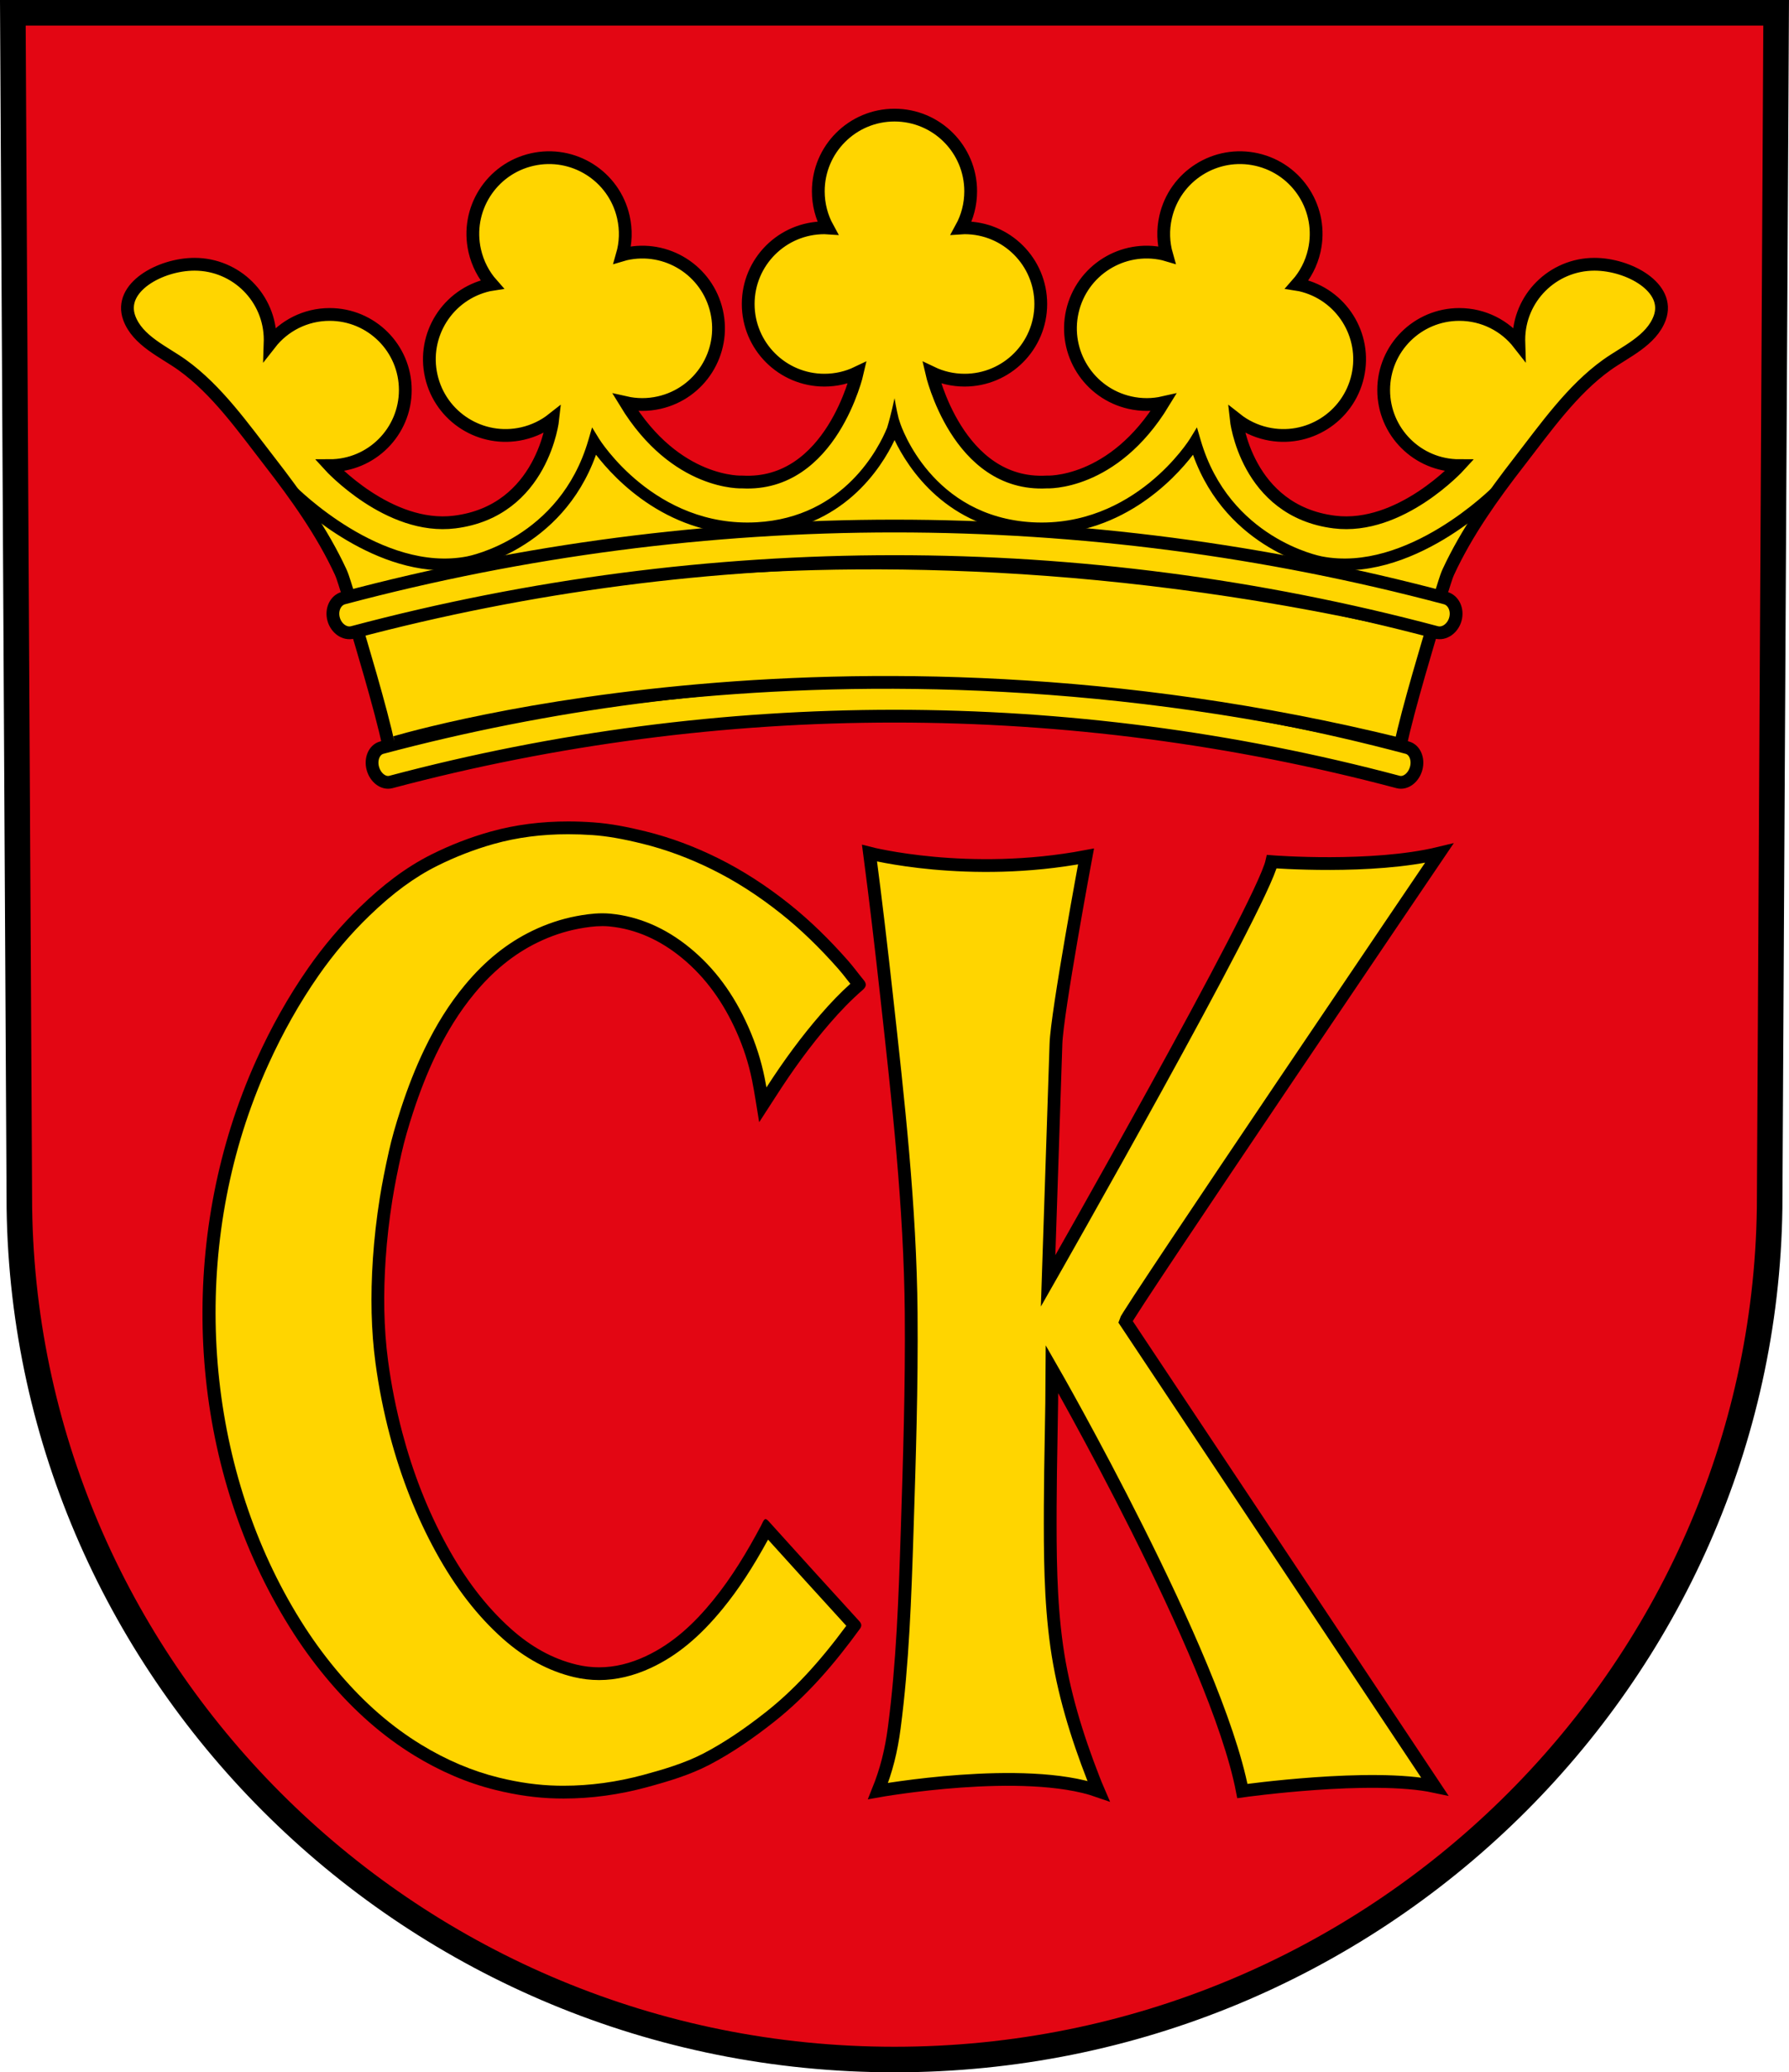
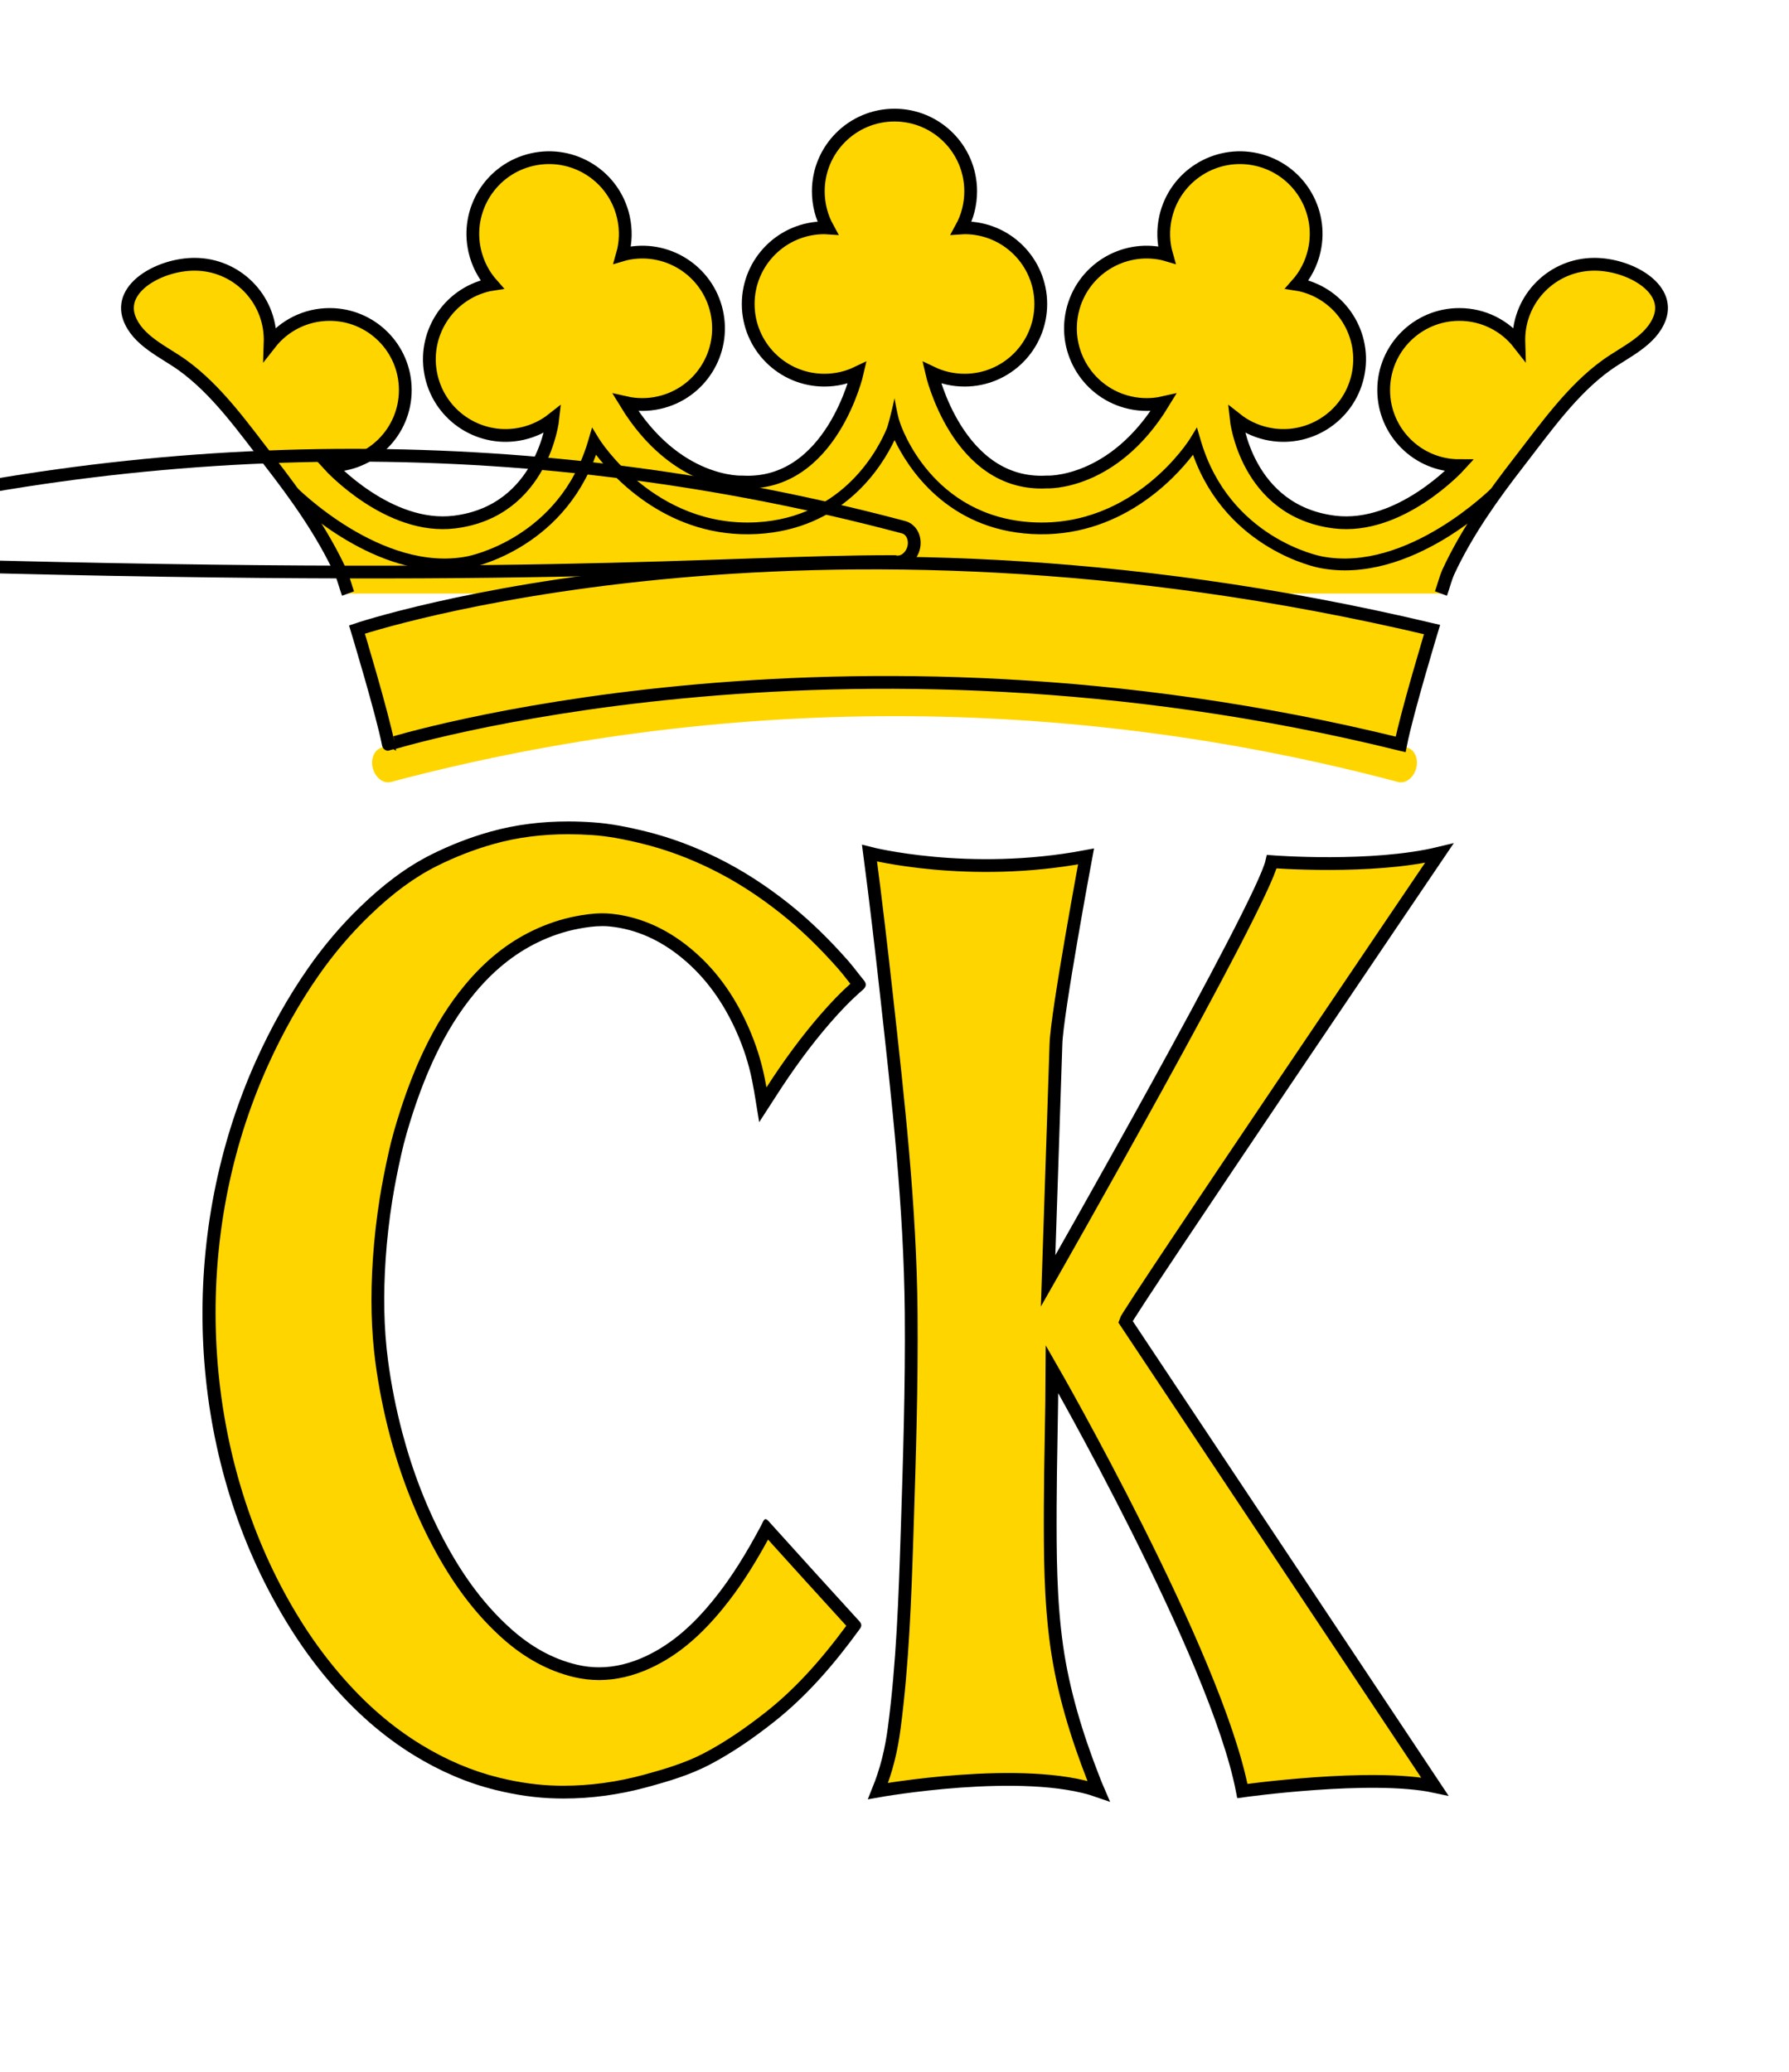
<svg xmlns="http://www.w3.org/2000/svg" version="1.1" id="Warstwa_7" x="0px" y="0px" viewBox="0 0 140.036 162.242" enable-background="new 0 0 140.036 162.242" xml:space="preserve">
-   <path fill="#E30613" stroke="#000000" stroke-width="2" stroke-miterlimit="10" d="M70.018,161.242  c37.676,0.005,67.988-30.084,68.501-66.643L139.03,1H70.018H1.005l0.512,93.599C2.03,131.158,32.342,161.246,70.018,161.242z" />
  <g>
    <g>
      <path fill="#FFD500" d="M43.605,140.302c-1.509-0.032-3.036-0.242-4.669-0.643c-2.122-0.521-4.223-1.412-6.242-2.648    c-2.345-1.436-4.458-3.269-6.458-5.604c-1.005-1.173-1.943-2.431-2.79-3.737c-7.431-11.499-9.146-27.042-4.479-40.563    c0.158-0.456,0.323-0.905,0.493-1.356c0.339-0.891,0.699-1.759,1.071-2.578c1.152-2.55,2.5-4.938,4.005-7.098    c1.2-1.721,2.551-3.31,4.017-4.725c1.882-1.82,3.618-3.097,5.464-4.017c1.447-0.721,2.96-1.306,4.496-1.739    c1.878-0.525,3.829-0.781,5.965-0.781c0.627,0,1.278,0.022,1.937,0.068c1.16,0.079,2.397,0.293,4.012,0.692    c1.86,0.46,3.724,1.149,5.539,2.049c1.886,0.933,3.687,2.09,5.505,3.538c1.522,1.213,2.993,2.629,4.495,4.329    c0.261,0.294,0.503,0.603,0.744,0.911c0.166,0.212,0.331,0.424,0.502,0.631c0.017,0.02,0.029,0.036,0.038,0.049    c-0.013,0.011-0.03,0.028-0.055,0.049c-0.842,0.729-1.688,1.586-2.584,2.621c-1.477,1.703-2.884,3.607-4.301,5.821l-0.598,0.924    c-0.108-0.682-0.216-1.35-0.35-2.013c-0.264-1.314-0.683-2.624-1.247-3.893c-1.111-2.501-2.563-4.462-4.436-5.996    c-1.821-1.493-3.818-2.355-5.933-2.563c-0.195-0.019-0.393-0.027-0.591-0.027c-0.722,0-1.426,0.114-1.958,0.215    c-1.122,0.213-2.232,0.584-3.303,1.102c-1.909,0.921-3.585,2.27-5.122,4.121c-1.18,1.421-2.195,3.033-3.105,4.929    c-0.669,1.396-1.263,2.896-1.813,4.581c-0.426,1.315-0.711,2.328-0.925,3.285c-0.3,1.336-0.532,2.523-0.709,3.627    c-0.251,1.581-0.431,3.162-0.533,4.7c-0.198,2.953-0.134,5.592,0.197,8.065c0.252,1.892,0.631,3.797,1.124,5.662    c0.858,3.239,2.055,6.267,3.556,8.998c1.5,2.728,3.18,4.899,5.136,6.64c1.651,1.468,3.447,2.438,5.338,2.887    c0.609,0.146,1.233,0.22,1.854,0.22c1.261,0,2.557-0.306,3.85-0.908c1.955-0.91,3.69-2.346,5.461-4.519    c1.302-1.598,2.478-3.427,3.812-5.93c2.304,2.553,4.583,5.063,6.871,7.57c-2.277,3.135-4.37,5.4-6.612,7.169    c-1.776,1.402-3.401,2.482-4.97,3.302c-1.539,0.802-3.22,1.29-4.809,1.721c-2.12,0.575-4.268,0.867-6.38,0.867    C43.946,140.308,43.776,140.306,43.605,140.302z" />
      <path d="M44.479,65.312L44.479,65.312c0.615,0,1.254,0.023,1.9,0.067c1.13,0.078,2.341,0.288,3.927,0.68    c1.826,0.451,3.655,1.128,5.437,2.012c1.854,0.917,3.625,2.055,5.415,3.48c1.499,1.194,2.949,2.591,4.435,4.272    c0.246,0.277,0.478,0.573,0.723,0.887c0.081,0.103,0.161,0.206,0.245,0.311c-0.764,0.688-1.529,1.477-2.327,2.4    c-1.455,1.677-2.843,3.548-4.239,5.715c-0.045-0.252-0.091-0.503-0.142-0.752c-0.27-1.348-0.7-2.693-1.28-3.998    c-1.145-2.575-2.642-4.597-4.575-6.18c-1.901-1.557-3.987-2.457-6.202-2.673c-0.21-0.02-0.423-0.03-0.637-0.03    c-0.763,0-1.498,0.119-2.055,0.224c-1.161,0.221-2.314,0.605-3.425,1.142c-1.976,0.954-3.706,2.345-5.29,4.253    c-1.208,1.456-2.245,3.102-3.17,5.032c-0.679,1.414-1.28,2.933-1.838,4.643c-0.432,1.33-0.721,2.357-0.937,3.328    c-0.304,1.355-0.538,2.552-0.715,3.659c-0.253,1.59-0.434,3.186-0.539,4.745c-0.2,2.989-0.135,5.66,0.2,8.165    c0.255,1.907,0.637,3.833,1.137,5.724c0.869,3.278,2.081,6.344,3.602,9.11c1.526,2.777,3.24,4.993,5.241,6.773    c1.714,1.523,3.583,2.532,5.554,2.999c0.649,0.155,1.312,0.233,1.971,0.233c1.334,0,2.7-0.321,4.06-0.954    c2.026-0.943,3.818-2.423,5.637-4.656c1.213-1.488,2.315-3.169,3.529-5.387c1.893,2.099,3.906,4.317,6.124,6.748    c-2.142,2.906-4.144,5.054-6.28,6.74c-1.752,1.383-3.351,2.446-4.89,3.25c-1.499,0.781-3.217,1.278-4.709,1.682    c-2.078,0.564-4.18,0.85-6.246,0.85c-0.167,0-0.335-0.002-0.503-0.005c-1.471-0.031-2.962-0.237-4.56-0.629    c-2.072-0.508-4.125-1.379-6.1-2.588c-2.301-1.409-4.375-3.209-6.34-5.503c-0.99-1.155-1.915-2.395-2.749-3.683    c-7.349-11.373-9.045-26.75-4.427-40.128c0.157-0.452,0.319-0.898,0.488-1.343c0.336-0.885,0.693-1.742,1.061-2.552    c1.14-2.523,2.471-4.884,3.958-7.016c1.181-1.694,2.512-3.258,3.955-4.652c1.844-1.784,3.541-3.032,5.339-3.928    c1.42-0.707,2.904-1.281,4.408-1.705C40.482,65.562,42.389,65.312,44.479,65.312 M44.479,64.312c-2.052,0-4.09,0.237-6.102,0.801    c-1.591,0.449-3.115,1.041-4.584,1.773c-2.095,1.045-3.911,2.482-5.588,4.104c-1.518,1.465-2.876,3.072-4.08,4.799    c-1.576,2.261-2.912,4.661-4.049,7.177c-0.39,0.857-0.75,1.727-1.084,2.608c-0.172,0.455-0.338,0.909-0.498,1.37    c-4.63,13.41-3.217,29.007,4.531,40.998c0.857,1.324,1.8,2.59,2.829,3.791c1.911,2.23,4.074,4.172,6.578,5.705    c1.988,1.217,4.104,2.147,6.384,2.707c1.576,0.387,3.164,0.624,4.777,0.657c0.175,0.004,0.35,0.006,0.524,0.006    c2.201,0,4.367-0.304,6.508-0.884c1.69-0.458,3.37-0.958,4.909-1.76c1.788-0.934,3.456-2.095,5.048-3.352    c2.624-2.071,4.765-4.587,6.719-7.278c0.163-0.224,0.16-0.396-0.04-0.614c-2.378-2.605-4.747-5.214-7.106-7.834    c-0.099-0.109-0.172-0.152-0.231-0.152c-0.094,0-0.151,0.111-0.221,0.241c-0.046,0.086-0.083,0.181-0.129,0.267    c-1.094,2.052-2.286,4.043-3.76,5.852c-1.475,1.81-3.14,3.383-5.284,4.381c-1.18,0.549-2.394,0.86-3.638,0.86    c-0.573,0-1.153-0.066-1.739-0.206c-1.945-0.461-3.631-1.45-5.121-2.774c-2.086-1.856-3.696-4.08-5.029-6.507    c-1.545-2.811-2.688-5.779-3.511-8.885c-0.488-1.849-0.86-3.714-1.112-5.601c-0.353-2.642-0.372-5.309-0.194-7.966    c0.104-1.558,0.283-3.109,0.528-4.654c0.194-1.207,0.436-2.406,0.704-3.597c0.243-1.091,0.565-2.169,0.912-3.238    c0.504-1.545,1.085-3.054,1.788-4.519c0.826-1.723,1.813-3.349,3.038-4.826c1.382-1.665,2.995-3.044,4.955-3.991    c1.011-0.489,2.077-0.851,3.177-1.06c0.609-0.114,1.244-0.206,1.868-0.206c0.181,0,0.362,0.008,0.54,0.025    c2.135,0.209,4.015,1.1,5.665,2.452c1.917,1.57,3.293,3.561,4.295,5.813c0.541,1.217,0.952,2.482,1.214,3.788    c0.215,1.066,0.363,2.147,0.556,3.275c0.433-0.673,0.869-1.343,1.303-2.015c1.29-2.015,2.688-3.954,4.258-5.763    c0.786-0.909,1.622-1.782,2.535-2.571c0.31-0.27,0.326-0.492,0.074-0.793c-0.424-0.513-0.814-1.057-1.257-1.555    c-1.401-1.585-2.897-3.066-4.559-4.39c-1.748-1.392-3.601-2.608-5.594-3.594c-1.803-0.894-3.677-1.601-5.641-2.086    c-1.355-0.335-2.719-0.611-4.098-0.707C45.79,64.337,45.134,64.312,44.479,64.312L44.479,64.312z" />
    </g>
    <path fill="#FFD500" stroke="#000000" stroke-miterlimit="10" d="M112.302,139.862c-4.947-1.061-15.054,0.358-15.054,0.358   c-2.048-10.65-14.9-33.026-14.9-33.026c-0.012,3.559-0.127,7.169-0.139,10.728c-0.012,3.661-0.004,7.338,0.509,10.971   c0.502,3.552,1.563,7.007,2.865,10.342c0.129,0.33,0.259,0.66,0.4,0.985c-5.837-2.048-17.255,0-17.255,0   c0.663-1.642,1.039-3.182,1.27-4.94c0.666-5.07,0.843-10.215,1.007-15.321c0.183-5.706,0.368-11.449,0.318-17.157   c-0.074-8.339-1.018-16.655-1.935-24.935c-0.409-3.694-0.84-7.387-1.325-11.072c0,0,7.732,1.997,16.948,0.256   c0,0-2.284,12.261-2.355,14.684l-0.614,18.547c0,0,16.743-29.39,17.511-32.821c0,0,7.834,0.614,13.108-0.666   c0,0-24.424,36.047-24.577,36.661L112.302,139.862z" />
  </g>
  <path fill="#FFD500" stroke="#000000" stroke-miterlimit="10" d="M112.792,46.468c0.174-0.471,0.371-1.241,0.582-1.697  c1.437-3.1,3.459-5.936,5.547-8.626c2.04-2.629,4.132-5.627,6.861-7.579c1.44-1.03,3.489-1.895,4.137-3.68  c0.866-2.387-2.439-4.197-5.112-4.197c-3.269,0-5.92,2.648-5.92,5.917c0,0.095,0.003,0.19,0.006,0.286  c-1.081-1.386-2.768-2.273-4.664-2.273c-3.269,0-5.92,2.648-5.92,5.917c0,3.272,2.651,5.92,5.92,5.92c0,0-4.613,5.063-9.785,4.414  c-6.919-0.868-7.683-8.062-7.683-8.062c0.678,0.537,1.484,0.934,2.383,1.137c3.212,0.727,6.405-1.287,7.133-4.499  c0.728-3.215-1.286-6.408-4.498-7.136c-0.084-0.019-0.165-0.034-0.251-0.047c0.643-0.727,1.117-1.621,1.347-2.637  c0.727-3.212-1.287-6.405-4.499-7.133c-3.215-0.728-6.408,1.286-7.136,4.498c-0.23,1.016-0.188,2.027,0.079,2.96  c-0.08-0.024-0.163-0.046-0.247-0.065c-3.212-0.727-6.405,1.287-7.133,4.502c-0.727,3.212,1.287,6.405,4.499,7.133  c0.896,0.203,1.791,0.193,2.631,0.002c-3.953,6.493-9.154,6.214-9.154,6.214c-6.964,0.358-8.986-8.556-8.986-8.556  c0.78,0.374,1.653,0.583,2.576,0.583c3.293,0,5.963-2.67,5.963-5.963c0-3.296-2.67-5.966-5.963-5.966  c-0.086,0-0.169,0.003-0.255,0.009c0.467-0.851,0.731-1.828,0.731-2.869c0-3.293-2.67-5.963-5.963-5.963h-0.002  c-3.293,0-5.963,2.67-5.963,5.963c0,1.041,0.264,2.018,0.731,2.869c-0.086-0.006-0.169-0.009-0.255-0.009  c-3.293,0-5.963,2.67-5.963,5.966c0,3.293,2.67,5.963,5.963,5.963c0.923,0,1.796-0.209,2.576-0.583c0,0-2.023,8.915-8.986,8.556  c0,0-5.201,0.279-9.154-6.214c0.84,0.19,1.735,0.201,2.631-0.002c3.212-0.727,5.226-3.921,4.499-7.133  c-0.728-3.215-3.921-5.229-7.133-4.502c-0.084,0.019-0.167,0.041-0.247,0.065c0.268-0.933,0.309-1.944,0.079-2.96  c-0.727-3.212-3.921-5.226-7.136-4.498c-3.212,0.727-5.226,3.921-4.499,7.133c0.23,1.016,0.703,1.91,1.347,2.637  c-0.085,0.013-0.167,0.028-0.251,0.047c-3.212,0.727-5.226,3.921-4.498,7.136c0.727,3.212,3.921,5.226,7.133,4.499  c0.9-0.204,1.705-0.601,2.383-1.137c0,0-0.765,7.194-7.683,8.062c-5.171,0.649-9.785-4.414-9.785-4.414  c3.269,0,5.92-2.648,5.92-5.92c0-3.269-2.651-5.917-5.92-5.917c-1.896,0-3.582,0.888-4.664,2.273  c0.003-0.095,0.006-0.19,0.006-0.286c0-3.269-2.651-5.917-5.92-5.917c-2.673,0-5.978,1.809-5.112,4.197  c0.648,1.785,2.697,2.65,4.137,3.68c2.729,1.952,4.821,4.95,6.861,7.579c2.088,2.69,4.111,5.526,5.547,8.626  c0.211,0.456,0.408,1.226,0.582,1.697" />
  <path d="M117.549,38.732c-0.286,0.292-7.087,7.146-14.267,5.73c-0.068-0.012-7.22-1.37-9.899-8.86  c-1.453,1.896-5.77,6.584-12.617,6.206c-6.645-0.366-9.699-5.18-10.743-7.355c-1.035,2.178-4.058,6.986-10.753,7.355  c-6.845,0.378-11.164-4.31-12.617-6.206c-2.679,7.49-9.831,8.848-9.908,8.863c-0.667,0.132-1.333,0.19-1.991,0.19  c-6.39,0-12.006-5.659-12.267-5.923l0.661-0.645c0.065,0.068,6.743,6.786,13.428,5.472c0.08-0.015,7.235-1.392,9.478-9.1  l0.292-0.998l0.544,0.888c0.043,0.071,4.362,6.974,12.332,6.541c6.897-0.381,9.613-5.917,10.218-7.404  c0.316-1.035,0.581-2.31,0.581-2.31s0.132,0.833,0.329,1.622h0.003l0.104,0.319c0.098,0.298,2.488,7.336,10.359,7.773  c7.975,0.436,12.289-6.47,12.332-6.541l0.544-0.891l0.292,1.002c2.243,7.708,9.398,9.084,9.468,9.097  c6.7,1.321,13.373-5.401,13.438-5.468L117.549,38.732z" />
-   <path fill="#FCCC00" stroke="#33251E" stroke-width="3" stroke-miterlimit="10" d="M112.89,46.468" />
-   <path fill="#FCCC00" stroke="#33251E" stroke-width="3" stroke-miterlimit="10" d="M112.89,49.287" />
  <g>
    <path fill="#FFD500" d="M70.018,56.069c13.253,0,26.507,1.718,39.423,5.154c0.573,0.152,1.206-0.323,1.409-1.061l0,0   c0.203-0.738-0.109-1.472-0.694-1.628c-13.151-3.498-26.644-5.247-40.138-5.247c-13.494,0-26.988,1.749-40.138,5.247   c-0.585,0.155-0.897,0.891-0.694,1.628l0,0c0.203,0.738,0.836,1.213,1.409,1.061C43.511,57.787,56.765,56.069,70.018,56.069z" />
-     <path fill="none" stroke="#000000" stroke-miterlimit="10" d="M70.018,56.069c13.253,0,26.507,1.718,39.423,5.154   c0.573,0.152,1.206-0.323,1.409-1.061l0,0c0.203-0.738-0.109-1.472-0.694-1.628c-13.151-3.498-26.644-5.247-40.138-5.247   c-13.494,0-26.988,1.749-40.138,5.247c-0.585,0.155-0.897,0.891-0.694,1.628l0,0c0.203,0.738,0.836,1.213,1.409,1.061   C43.511,57.787,56.765,56.069,70.018,56.069z" />
  </g>
  <path fill="#FFD500" stroke="#000000" stroke-miterlimit="10" d="M109.637,58.279c0.478-2.458,2.458-8.992,2.458-8.992  c-49.432-11.723-84.153,0-84.153,0s1.98,6.534,2.458,8.992C30.399,58.279,65.325,47.356,109.637,58.279z" />
  <g>
-     <path fill="#FFD500" d="M70.018,43.966c14.259,0,28.518,1.848,42.415,5.545c0.616,0.164,1.285-0.302,1.488-1.039l0,0   c0.203-0.738-0.145-1.483-0.773-1.649c-14.131-3.759-28.631-5.639-43.13-5.639s-28.999,1.88-43.13,5.639   c-0.629,0.167-0.976,0.912-0.773,1.649l0,0c0.203,0.738,0.872,1.203,1.488,1.039C41.499,45.814,55.759,43.966,70.018,43.966z" />
-     <path fill="none" stroke="#000000" stroke-miterlimit="10" d="M70.018,43.966c14.259,0,28.518,1.848,42.415,5.545   c0.616,0.164,1.285-0.302,1.488-1.039l0,0c0.203-0.738-0.145-1.483-0.773-1.649c-14.131-3.759-28.631-5.639-43.13-5.639   s-28.999,1.88-43.13,5.639c-0.629,0.167-0.976,0.912-0.773,1.649l0,0c0.203,0.738,0.872,1.203,1.488,1.039   C41.499,45.814,55.759,43.966,70.018,43.966z" />
+     <path fill="none" stroke="#000000" stroke-miterlimit="10" d="M70.018,43.966c0.616,0.164,1.285-0.302,1.488-1.039l0,0c0.203-0.738-0.145-1.483-0.773-1.649c-14.131-3.759-28.631-5.639-43.13-5.639   s-28.999,1.88-43.13,5.639c-0.629,0.167-0.976,0.912-0.773,1.649l0,0c0.203,0.738,0.872,1.203,1.488,1.039   C41.499,45.814,55.759,43.966,70.018,43.966z" />
  </g>
  <g>
</g>
  <g>
</g>
  <g>
</g>
  <g>
</g>
  <g>
</g>
  <g>
</g>
</svg>